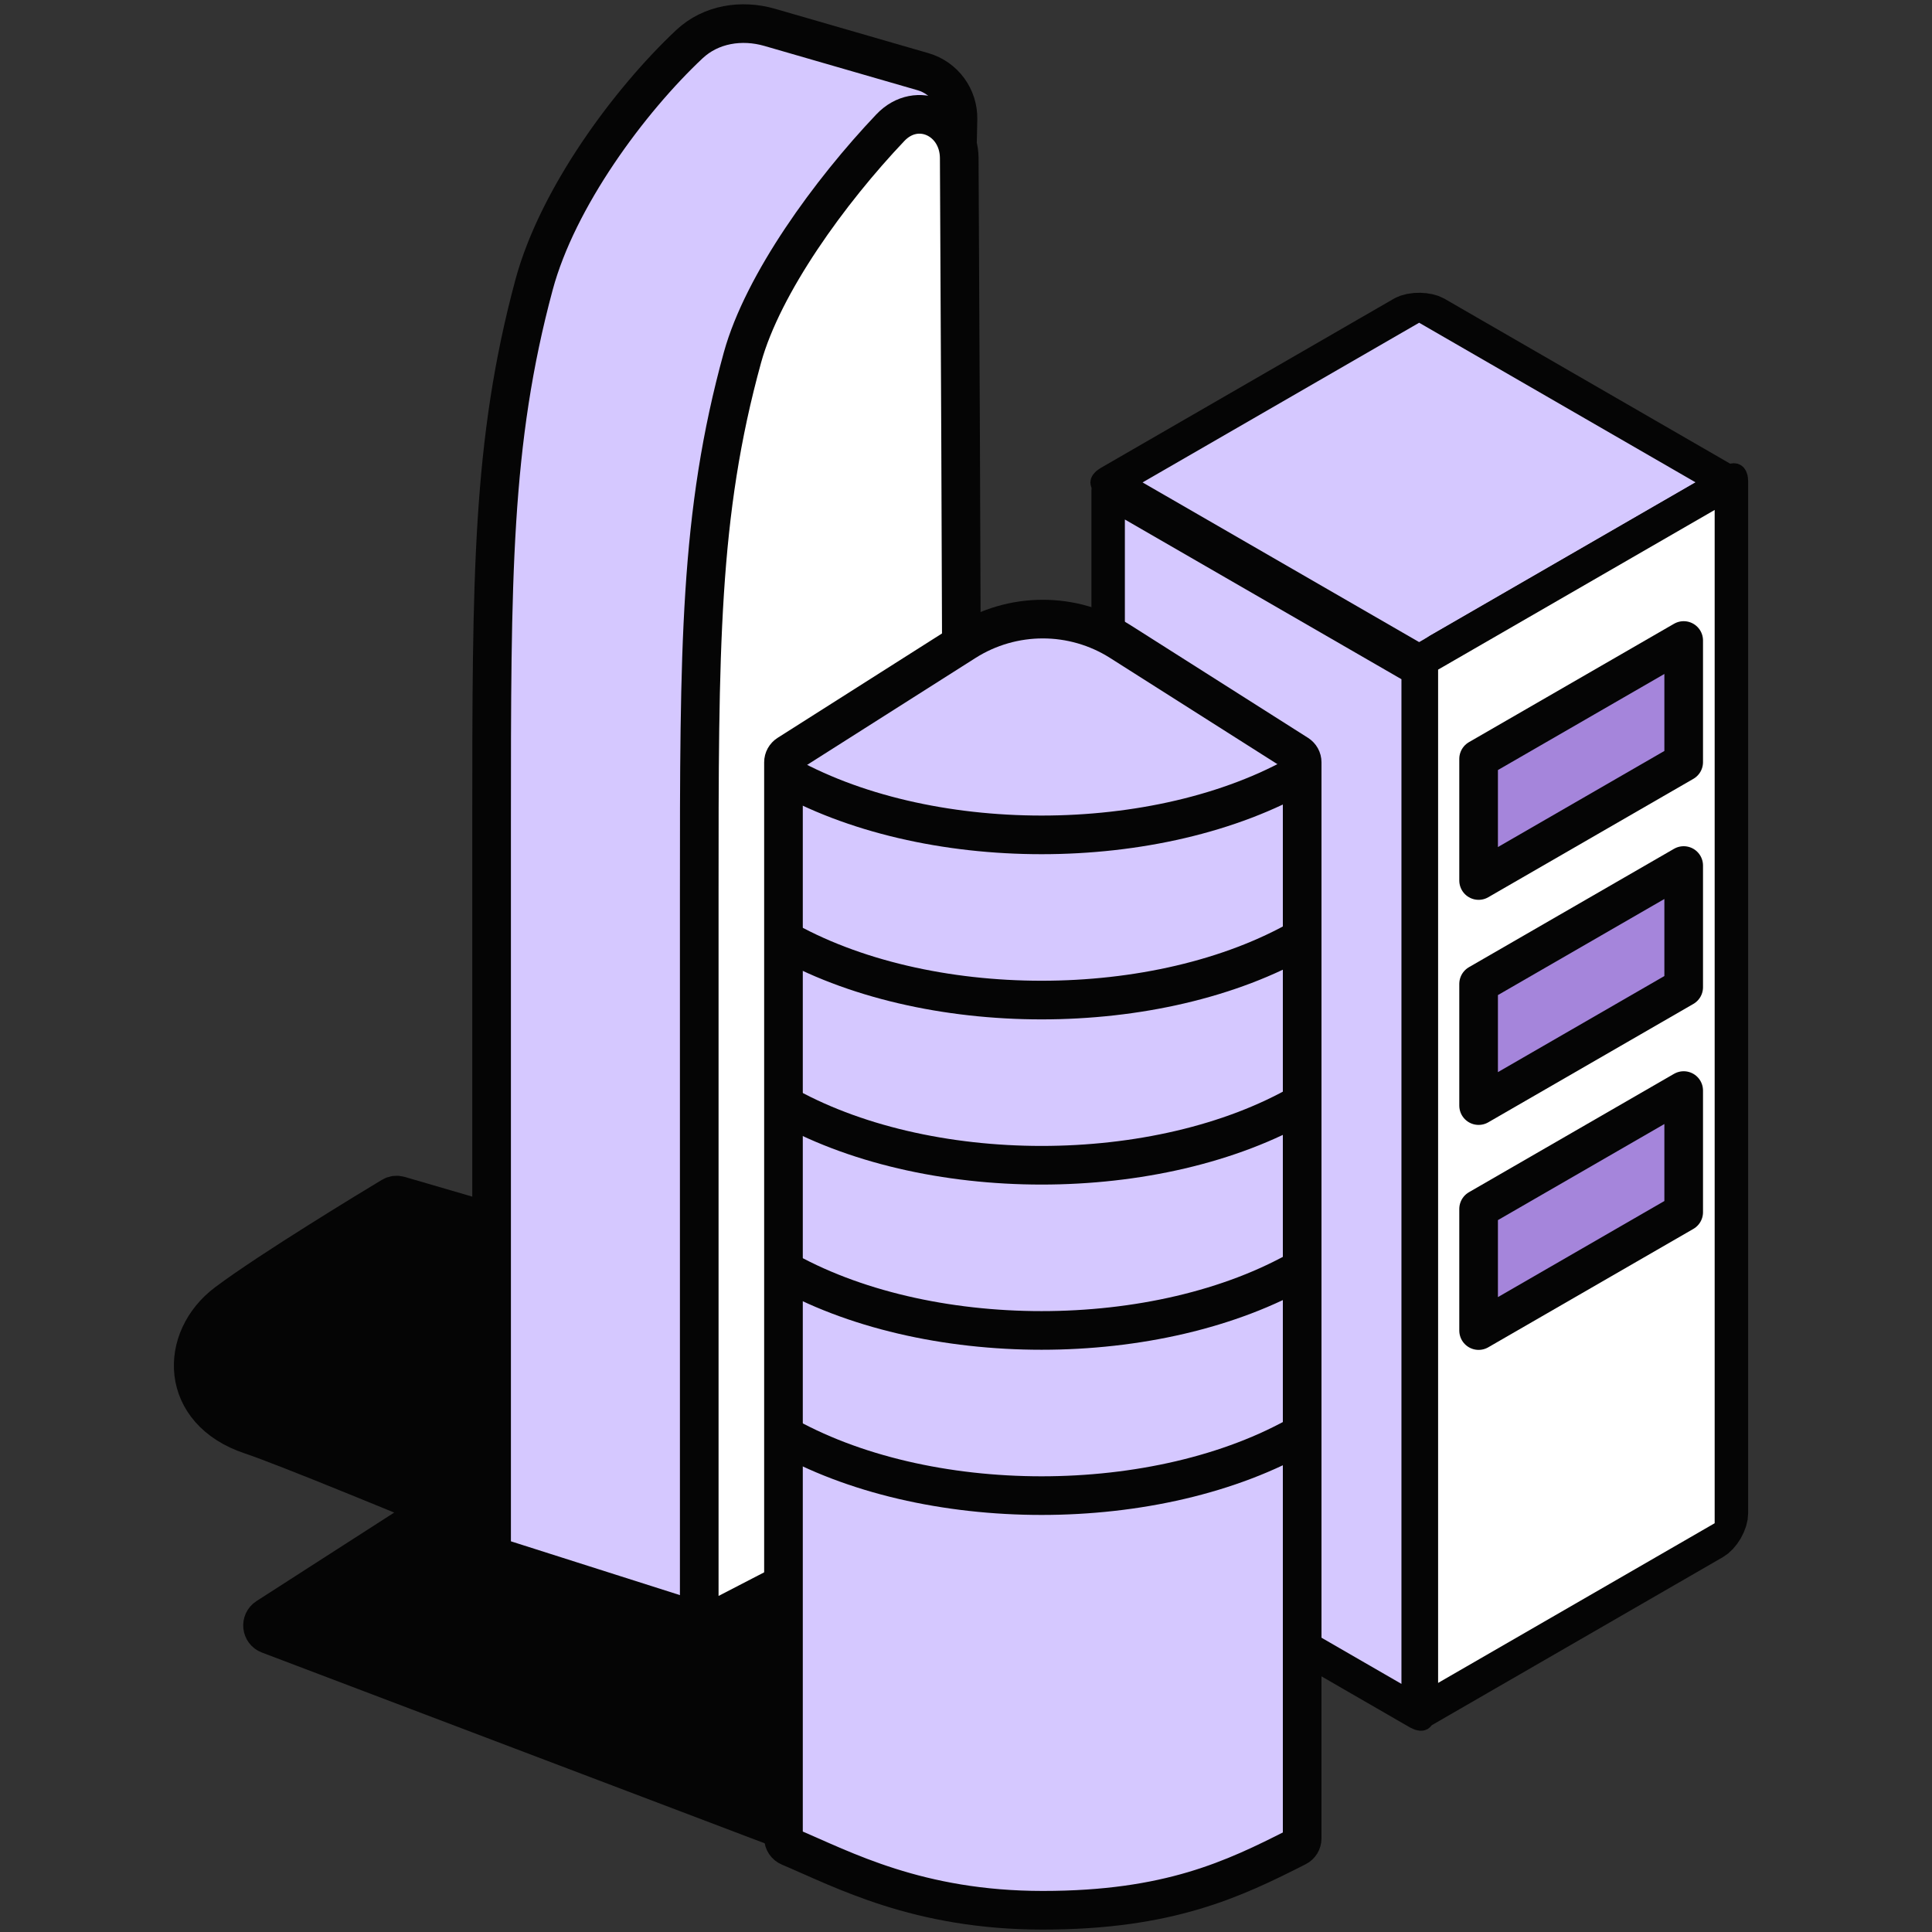
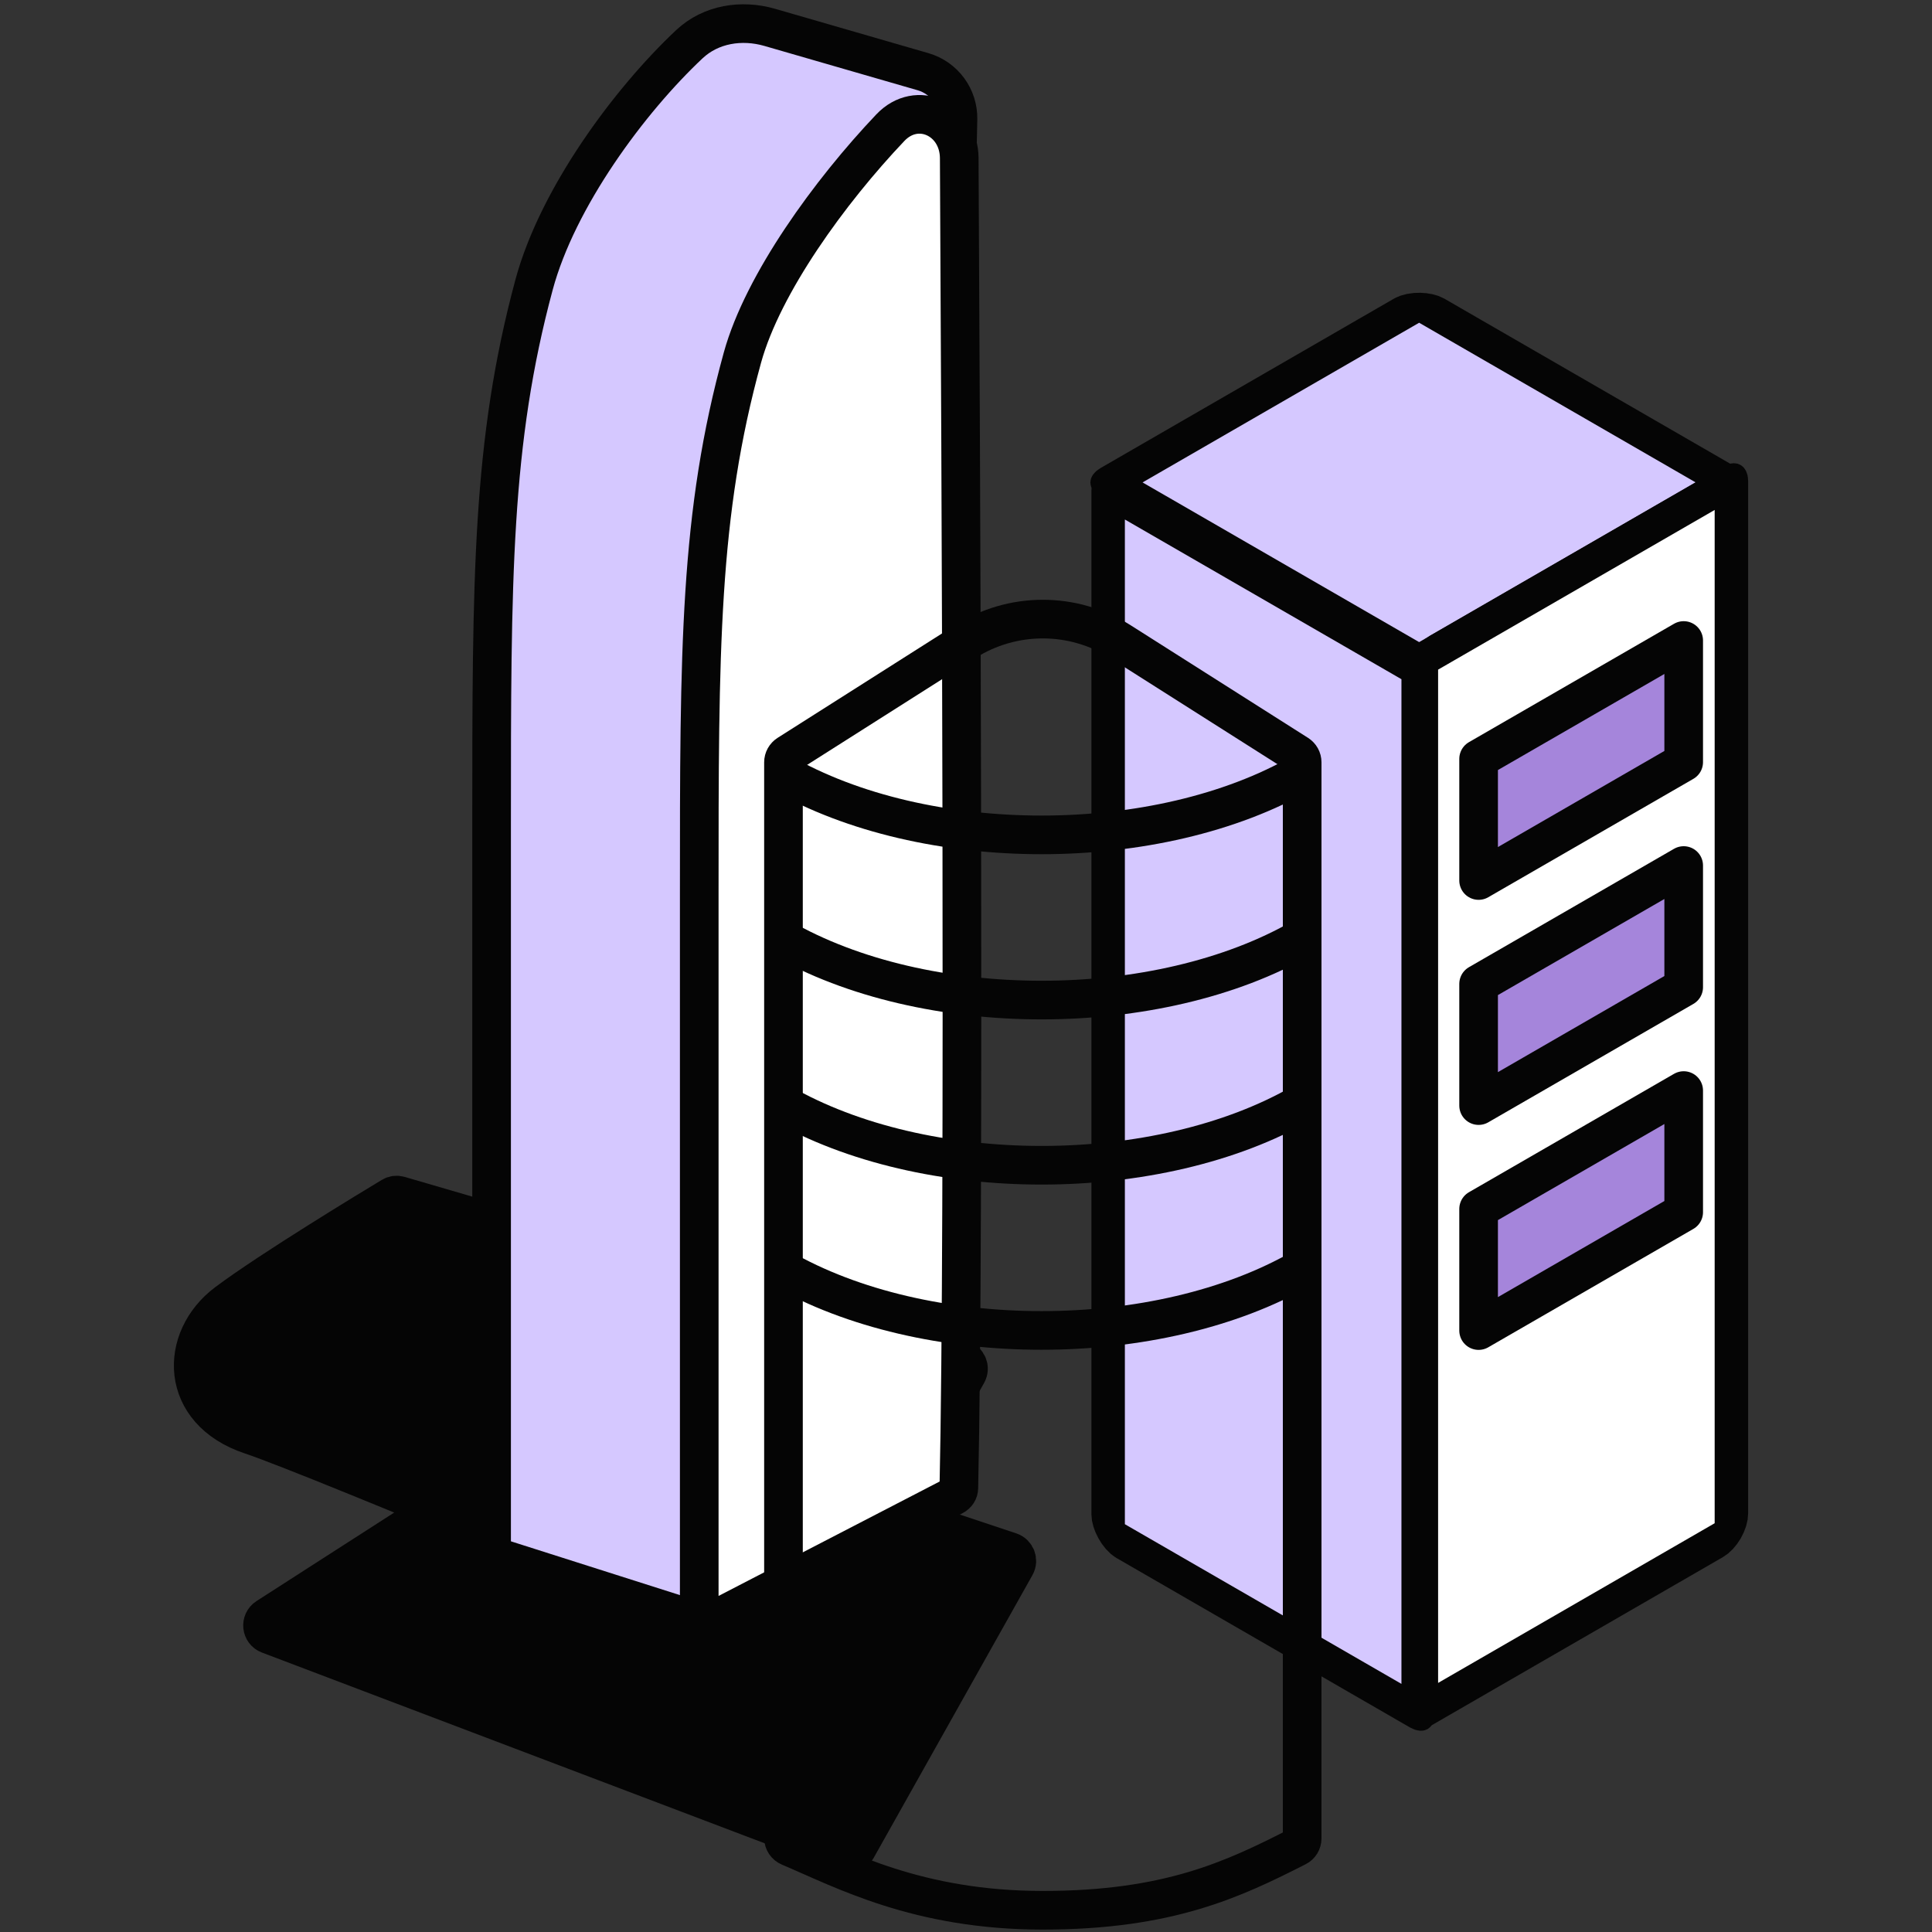
<svg xmlns="http://www.w3.org/2000/svg" width="40" height="40" viewBox="0 0 40 40" fill="none">
  <rect x="0" y="0" width="40" height="40" fill="#333333" stroke="none" />
  <path d="M5.564 33.84L17.49 38.365C17.583 38.401 17.687 38.363 17.736 38.276L21.027 32.415C21.088 32.306 21.035 32.167 20.916 32.127L12.263 29.243C12.206 29.224 12.143 29.232 12.092 29.265L5.527 33.485C5.389 33.574 5.411 33.782 5.564 33.84Z" fill="#050505" stroke="#050505" stroke-width="0.8" stroke-linejoin="round" />
  <path d="M5.194 29.712C6.578 30.173 15.214 33.828 16.496 34.371C16.59 34.411 16.692 34.371 16.742 34.283L20.026 28.436C20.089 28.323 20.031 28.182 19.907 28.146L8.268 24.751C8.215 24.735 8.158 24.742 8.111 24.771C7.691 25.024 5.59 26.298 4.695 26.97C3.697 27.718 3.698 29.213 5.194 29.712Z" fill="#050505" />
  <path d="M5.194 29.712C6.578 30.173 15.214 33.828 16.496 34.371C16.59 34.411 16.692 34.371 16.742 34.283L20.026 28.436C20.089 28.323 20.031 28.182 19.907 28.146L8.268 24.751C8.215 24.735 8.158 24.742 8.111 24.771C7.691 25.024 5.59 26.298 4.695 26.97C3.697 27.718 3.698 29.213 5.194 29.712Z" stroke="#050505" stroke-width="0.8" stroke-linejoin="round" />
  <path d="M11.057 5.896C11.543 4.092 13.029 2.083 14.274 0.914C14.718 0.498 15.354 0.398 15.938 0.567L19.112 1.485C19.547 1.611 19.843 2.014 19.834 2.467L19.411 22.181C19.411 22.206 19.405 22.232 19.395 22.255L14.645 33.436C14.605 33.531 14.499 33.579 14.401 33.548L10.317 32.248C10.234 32.222 10.178 32.152 10.178 32.065V17.089C10.178 11.959 10.178 9.161 11.057 5.896Z" fill="#D5C8FF" />
  <path d="M11.057 5.896C11.543 4.092 13.029 2.083 14.274 0.914C14.718 0.498 15.354 0.398 15.938 0.567L19.112 1.485C19.547 1.611 19.843 2.014 19.834 2.467L19.411 22.181C19.411 22.206 19.405 22.232 19.395 22.255L14.645 33.436C14.605 33.531 14.499 33.579 14.401 33.548L10.317 32.248C10.234 32.222 10.178 32.152 10.178 32.065V17.089C10.178 11.959 10.178 9.161 11.057 5.896Z" stroke="#050505" stroke-width="0.8" />
  <path d="M15.372 7.401C15.795 5.871 17.182 3.961 18.434 2.643C18.989 2.059 19.855 2.467 19.86 3.273C19.89 8.889 19.974 25.256 19.852 30.806C19.851 30.879 19.81 30.939 19.745 30.973L14.768 33.549C14.635 33.617 14.477 33.526 14.477 33.377V18.527C14.477 13.428 14.477 10.646 15.372 7.401Z" fill="white" />
  <path d="M15.372 7.401C15.795 5.871 17.182 3.961 18.434 2.643C18.989 2.059 19.855 2.467 19.86 3.273C19.89 8.889 19.974 25.256 19.852 30.806C19.851 30.879 19.81 30.939 19.745 30.973L14.768 33.549C14.635 33.617 14.477 33.526 14.477 33.377V18.527C14.477 13.428 14.477 10.646 15.372 7.401Z" stroke="#050505" stroke-width="0.8" />
  <rect width="7.412" height="7.412" rx="0.2" transform="matrix(0.866 -0.5 0.866 0.5 22.963 9.988)" fill="#D5C8FF" stroke="#050505" stroke-width="0.8" />
  <rect width="7.412" height="21.601" rx="0.2" transform="matrix(0.866 0.5 -2.20305e-08 1 22.943 10.156)" fill="#D5C8FF" stroke="#050505" stroke-width="0.8" />
  <rect width="7.412" height="21.779" rx="0.2" transform="matrix(0.866 -0.5 2.20305e-08 1 29.428 13.664)" fill="white" stroke="#050505" stroke-width="0.8" />
  <path d="M30.613 15.712L34.859 13.261L34.859 15.779L30.613 18.23L30.613 15.712Z" fill="#A585DB" stroke="#050505" stroke-width="0.8" stroke-linejoin="round" />
  <path d="M30.613 20.371L34.859 17.92L34.859 20.439L30.613 22.89L30.613 20.371Z" fill="#A585DB" stroke="#050505" stroke-width="0.8" stroke-linejoin="round" />
  <path d="M30.613 25.03L34.859 22.579L34.859 25.097L30.613 27.548L30.613 25.03Z" fill="#A585DB" stroke="#050505" stroke-width="0.8" stroke-linejoin="round" />
-   <path d="M19.982 13.285L16.314 15.614C16.256 15.651 16.221 15.714 16.221 15.783V38.051C16.221 38.133 16.27 38.206 16.345 38.237C17.455 38.706 19.003 39.55 21.59 39.55C24.202 39.55 25.543 38.904 26.85 38.241C26.918 38.207 26.96 38.138 26.96 38.063V15.783C26.96 15.714 26.925 15.651 26.867 15.614L23.198 13.285C22.217 12.662 20.964 12.662 19.982 13.285Z" fill="#D5C8FF" />
  <path d="M19.982 13.285L16.314 15.614C16.256 15.651 16.221 15.714 16.221 15.783V38.051C16.221 38.133 16.27 38.206 16.345 38.237C17.455 38.706 19.003 39.55 21.59 39.55C24.202 39.55 25.543 38.904 26.85 38.241C26.918 38.207 26.96 38.138 26.96 38.063V15.783C26.96 15.714 26.925 15.651 26.867 15.614L23.198 13.285C22.217 12.662 20.964 12.662 19.982 13.285Z" stroke="#050505" stroke-width="0.8" />
-   <path d="M26.968 29.673V29.673C23.984 31.396 19.145 31.396 16.161 29.673V29.673" stroke="#050505" stroke-width="0.8" />
  <path d="M26.968 26.253V26.253C23.984 27.976 19.145 27.976 16.161 26.253V26.253" stroke="#050505" stroke-width="0.8" />
  <path d="M26.968 22.833V22.833C23.984 24.556 19.145 24.556 16.161 22.833V22.833" stroke="#050505" stroke-width="0.8" />
  <path d="M26.968 19.413V19.413C23.984 21.136 19.145 21.136 16.161 19.413V19.413" stroke="#050505" stroke-width="0.8" />
  <path d="M26.968 15.993V15.993C23.984 17.716 19.145 17.716 16.161 15.993V15.993" stroke="#050505" stroke-width="0.8" />
</svg>